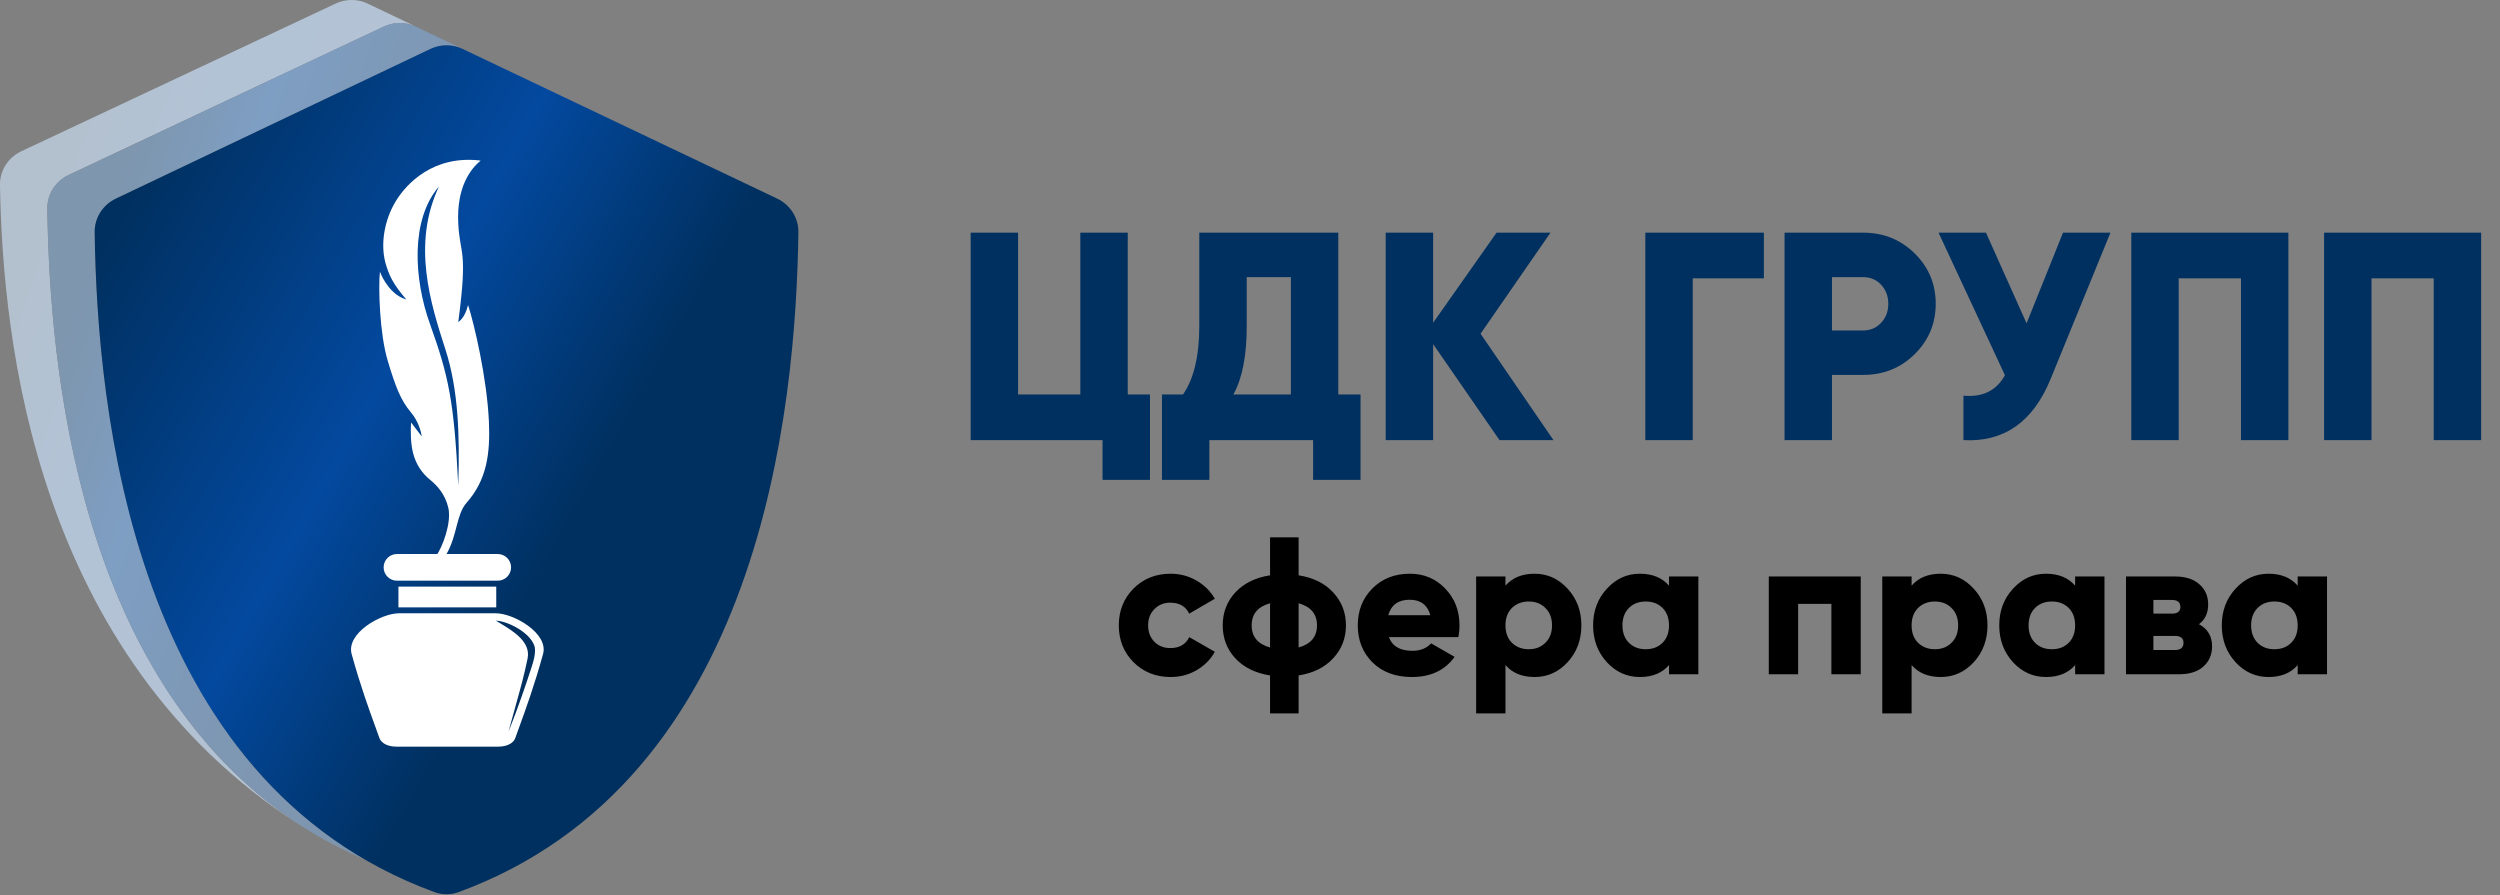
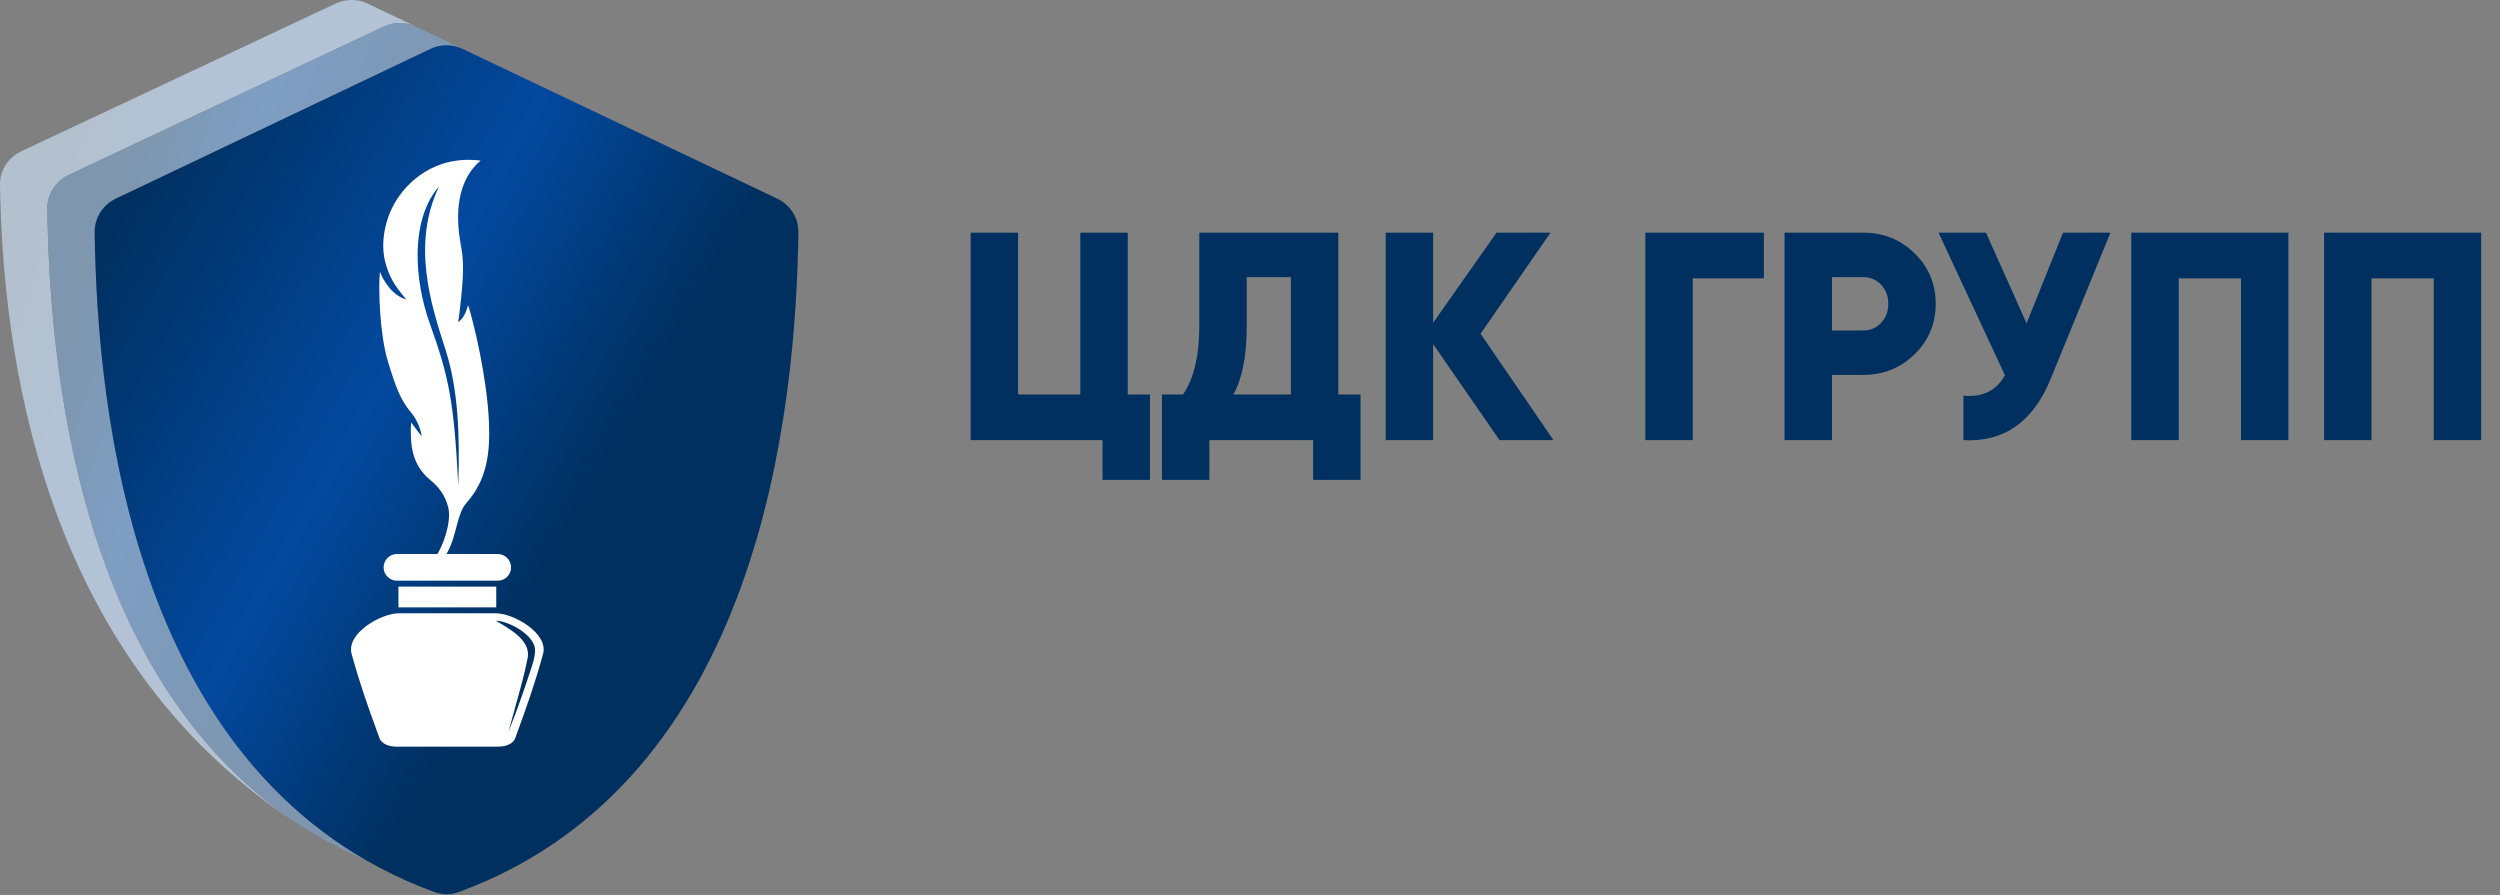
<svg xmlns="http://www.w3.org/2000/svg" width="1687" height="604" viewBox="0 0 1687 604" fill="none">
  <rect x="0" y="0" width="1687" height="604" fill="#808080" stroke="none" />
  <path d="M226.488 2.404C233.346 -0.819 241.287 -0.8 248.129 2.456L280.64 17.962C273.791 14.703 265.842 14.687 258.98 17.919L46.349 118.049C37.481 122.225 31.794 131.043 31.933 140.844C33.465 247.968 52.565 459.25 201.871 556.407L201.948 556.513C23.709 441.892 1.771 230.259 0.003 124.853C-0.161 115.045 5.54 106.228 14.419 102.056L226.488 2.404Z" fill="url(#paint0_linear_1774_31)" />
  <path d="M258.98 17.918C265.842 14.687 273.791 14.703 280.64 17.962L312.197 33.022C305.316 29.748 297.326 29.748 290.445 33.022L78.206 134.017C69.388 138.213 63.742 147.004 63.881 156.769C65.447 266.79 85.533 486.826 246.328 580.092C56.215 498.884 33.606 257.793 31.933 140.844C31.793 131.043 37.481 122.225 46.349 118.049L258.98 17.918Z" fill="url(#paint1_linear_1774_31)" />
  <path d="M312.197 33.022C305.316 29.747 297.326 29.747 290.444 33.022L78.205 134.016C69.387 138.212 63.742 147.003 63.881 156.768C65.588 276.685 89.296 527.3 293.221 602.01C298.399 603.907 304.243 603.907 309.42 602.01C513.345 527.3 537.053 276.685 538.76 156.768C538.899 147.003 533.254 138.212 524.436 134.016L312.197 33.022Z" fill="url(#paint2_linear_1774_31)" />
  <path d="M334.87 395.852H268.87V409.852H334.87V395.852Z" fill="white" />
  <path d="M258.87 382.852C258.87 377.881 262.899 373.852 267.87 373.852H335.87C340.841 373.852 344.87 377.881 344.87 382.852C344.87 387.823 340.841 391.852 335.87 391.852H267.87C262.899 391.852 258.87 387.823 258.87 382.852Z" fill="white" />
  <path fill-rule="evenodd" clip-rule="evenodd" d="M269.095 413.852C257.168 413.852 233.427 427.352 237.293 441.351C243.127 462.483 248.699 477.807 253.492 490.987C254.391 493.458 255.262 495.855 256.102 498.199C256.693 499.848 259.38 503.852 267.807 503.852H335.937C344.364 503.852 347.051 499.848 347.642 498.199C348.481 495.856 349.352 493.462 350.25 490.992L350.252 490.987C355.044 477.807 360.617 462.483 366.451 441.351C370.317 427.352 346.576 413.852 334.649 413.852H269.095ZM356.017 444.351C353.758 455.393 351.54 463.339 348.259 475.091C346.786 480.368 345.099 486.413 343.098 493.85C349.944 476.857 355.533 459.864 357.553 453.721L357.556 453.712C357.734 453.172 357.884 452.715 358.005 452.351C358.059 452.188 358.115 452.02 358.172 451.848C359.686 447.291 362.14 439.904 360.516 435.546C357.005 426.125 341.606 418.852 334.649 418.852C335.454 419.346 336.307 419.858 337.191 420.388L337.193 420.389C346.145 425.757 358.327 433.062 356.017 444.351Z" fill="white" />
  <path fill-rule="evenodd" clip-rule="evenodd" d="M294.137 385.136V375.353C298.61 369.389 304.832 352.597 302.524 342.641C300.371 333.351 294.69 327.391 290.561 324.061C277.363 313.416 276.774 299.183 277.363 285.049L284.632 294.554C284.259 291.572 282.283 284.154 277.363 278.339C270.094 269.749 266.775 260.398 261.707 243.672C256.115 225.221 255.252 193.975 256.37 183.351C258.42 188.756 264.371 199.351 274.188 202.071C264.871 191.351 262.371 185.351 260.044 177.189L260.03 177.134C256.675 164.274 259.47 148.618 266.739 136.317C274.008 124.016 292.46 104.446 324.331 108.36C317.621 113.951 307.991 126.125 309.234 150.855C310.324 172.545 315.871 167.351 309.234 217.393C313.371 214.351 314.871 209.351 315.871 205.851C319.971 218.525 328.581 254.967 329.922 284.49C330.913 306.283 328.359 324.061 314.826 339.286C308.101 346.851 308.58 360.427 301.871 372.851C296.256 383.25 294.51 385.136 294.137 385.136ZM309.234 327.544C306.369 270.351 302.832 254.072 290.052 218.376C279.316 188.388 276.831 148.307 296.222 125.831C277.752 164.969 290.639 204.983 300.565 235.805L300.629 236.004C309.234 262.724 310.323 293.351 309.234 327.544Z" fill="white" />
  <path d="M761 266.2H776V323.8H744V297H655V157H687V266.2H729V157H761V266.2ZM903.086 266.2H918.086V323.8H886.086V297H816.086V323.8H784.086V266.2H798.286C805.619 255.667 809.286 240.2 809.286 219.8V157H903.086V266.2ZM832.286 266.2H871.086V187H841.286V220.2C841.286 240.067 838.286 255.4 832.286 266.2ZM1048.28 297H1011.88L967.078 232.2V297H935.078V157H967.078V217.8L1009.88 157H1046.28L999.078 225.2L1048.28 297ZM1190.27 157V187.8H1142.27V297H1110.27V157H1190.27ZM1257.22 157C1270.95 157 1282.55 161.667 1292.02 171C1301.49 180.333 1306.22 191.667 1306.22 205C1306.22 218.333 1301.49 229.667 1292.02 239C1282.55 248.333 1270.95 253 1257.22 253H1236.22V297H1204.22V157H1257.22ZM1257.22 223C1262.15 223 1266.22 221.267 1269.42 217.8C1272.62 214.333 1274.22 210.067 1274.22 205C1274.22 199.933 1272.62 195.667 1269.42 192.2C1266.22 188.733 1262.15 187 1257.22 187H1236.22V223H1257.22ZM1392.13 157H1424.13L1383.73 255.8C1371.87 284.733 1352.27 298.467 1324.93 297V267C1337.87 268.2 1347.2 263.6 1352.93 253.2L1308.13 157H1340.13L1367.53 218.2L1392.13 157ZM1544.2 157V297H1512.2V187.8H1470.2V297H1438.2V157H1544.2ZM1674.28 157V297H1642.28V187.8H1600.28V297H1568.28V157H1674.28Z" fill="#003060" />
-   <path d="M789.94 456.848C779.908 456.848 771.548 453.504 764.86 446.816C758.26 440.128 754.96 431.856 754.96 422C754.96 412.144 758.26 403.872 764.86 397.184C771.548 390.496 779.908 387.152 789.94 387.152C796.276 387.152 802.084 388.692 807.364 391.772C812.732 394.852 816.868 398.944 819.772 404.048L802.48 414.08C800.104 409.152 795.836 406.688 789.676 406.688C785.364 406.688 781.8 408.14 778.984 411.044C776.168 413.86 774.76 417.512 774.76 422C774.76 426.488 776.168 430.184 778.984 433.088C781.8 435.904 785.364 437.312 789.676 437.312C795.924 437.312 800.192 434.848 802.48 429.92L819.772 439.82C816.868 445.012 812.776 449.148 807.496 452.228C802.216 455.308 796.364 456.848 789.94 456.848ZM899.665 399.824C905.385 405.984 908.245 413.376 908.245 422C908.245 430.624 905.385 438.016 899.665 444.176C894.033 450.336 886.245 454.208 876.301 455.792V481.4H857.029V455.792C847.085 454.208 839.253 450.336 833.533 444.176C827.901 438.016 825.085 430.624 825.085 422C825.085 413.376 827.901 405.984 833.533 399.824C839.253 393.664 847.085 389.792 857.029 388.208V362.6H876.301V388.208C886.245 389.792 894.033 393.664 899.665 399.824ZM857.029 407.084C848.757 409.372 844.621 414.344 844.621 422C844.621 429.656 848.757 434.628 857.029 436.916V407.084ZM876.301 436.916C884.573 434.628 888.709 429.656 888.709 422C888.709 414.344 884.573 409.372 876.301 407.084V436.916ZM937.21 429.92C939.498 436.08 944.778 439.16 953.05 439.16C958.418 439.16 962.642 437.488 965.722 434.144L981.562 443.252C975.05 452.316 965.458 456.848 952.786 456.848C941.698 456.848 932.81 453.548 926.122 446.948C919.522 440.348 916.222 432.032 916.222 422C916.222 412.056 919.478 403.784 925.99 397.184C932.59 390.496 941.038 387.152 951.334 387.152C960.926 387.152 968.89 390.496 975.226 397.184C981.65 403.784 984.862 412.056 984.862 422C984.862 424.816 984.598 427.456 984.07 429.92H937.21ZM936.814 415.136H965.194C963.258 408.184 958.594 404.708 951.202 404.708C943.546 404.708 938.75 408.184 936.814 415.136ZM1035.56 387.152C1044.27 387.152 1051.71 390.54 1057.87 397.316C1064.03 404.004 1067.11 412.232 1067.11 422C1067.11 431.768 1064.03 440.04 1057.87 446.816C1051.71 453.504 1044.27 456.848 1035.56 456.848C1027.11 456.848 1020.56 454.164 1015.89 448.796V481.4H996.092V389H1015.89V395.204C1020.56 389.836 1027.11 387.152 1035.56 387.152ZM1020.25 433.748C1023.24 436.652 1027.02 438.104 1031.6 438.104C1036.18 438.104 1039.92 436.652 1042.82 433.748C1045.81 430.844 1047.31 426.928 1047.31 422C1047.31 417.072 1045.81 413.156 1042.82 410.252C1039.92 407.348 1036.18 405.896 1031.6 405.896C1027.02 405.896 1023.24 407.348 1020.25 410.252C1017.34 413.156 1015.89 417.072 1015.89 422C1015.89 426.928 1017.34 430.844 1020.25 433.748ZM1126.25 389H1146.05V455H1126.25V448.796C1121.59 454.164 1115.03 456.848 1106.58 456.848C1097.87 456.848 1090.43 453.504 1084.27 446.816C1078.11 440.04 1075.03 431.768 1075.03 422C1075.03 412.232 1078.11 404.004 1084.27 397.316C1090.43 390.54 1097.87 387.152 1106.58 387.152C1115.03 387.152 1121.59 389.836 1126.25 395.204V389ZM1099.19 433.748C1102.09 436.652 1105.88 438.104 1110.54 438.104C1115.21 438.104 1118.99 436.652 1121.89 433.748C1124.8 430.844 1126.25 426.928 1126.25 422C1126.25 417.072 1124.8 413.156 1121.89 410.252C1118.99 407.348 1115.21 405.896 1110.54 405.896C1105.88 405.896 1102.09 407.348 1099.19 410.252C1096.29 413.156 1094.83 417.072 1094.83 422C1094.83 426.928 1096.29 430.844 1099.19 433.748ZM1255.62 389V455H1235.82V407.48H1213.38V455H1193.58V389H1255.62ZM1309.61 387.152C1318.33 387.152 1325.76 390.54 1331.92 397.316C1338.08 404.004 1341.16 412.232 1341.16 422C1341.16 431.768 1338.08 440.04 1331.92 446.816C1325.76 453.504 1318.33 456.848 1309.61 456.848C1301.17 456.848 1294.61 454.164 1289.95 448.796V481.4H1270.15V389H1289.95V395.204C1294.61 389.836 1301.17 387.152 1309.61 387.152ZM1294.3 433.748C1297.29 436.652 1301.08 438.104 1305.65 438.104C1310.23 438.104 1313.97 436.652 1316.87 433.748C1319.87 430.844 1321.36 426.928 1321.36 422C1321.36 417.072 1319.87 413.156 1316.87 410.252C1313.97 407.348 1310.23 405.896 1305.65 405.896C1301.08 405.896 1297.29 407.348 1294.3 410.252C1291.4 413.156 1289.95 417.072 1289.95 422C1289.95 426.928 1291.4 430.844 1294.3 433.748ZM1400.3 389H1420.1V455H1400.3V448.796C1395.64 454.164 1389.08 456.848 1380.64 456.848C1371.92 456.848 1364.49 453.504 1358.33 446.816C1352.17 440.04 1349.09 431.768 1349.09 422C1349.09 412.232 1352.17 404.004 1358.33 397.316C1364.49 390.54 1371.92 387.152 1380.64 387.152C1389.08 387.152 1395.64 389.836 1400.3 395.204V389ZM1373.24 433.748C1376.15 436.652 1379.93 438.104 1384.6 438.104C1389.26 438.104 1393.04 436.652 1395.95 433.748C1398.85 430.844 1400.3 426.928 1400.3 422C1400.3 417.072 1398.85 413.156 1395.95 410.252C1393.04 407.348 1389.26 405.896 1384.6 405.896C1379.93 405.896 1376.15 407.348 1373.24 410.252C1370.34 413.156 1368.89 417.072 1368.89 422C1368.89 426.928 1370.34 430.844 1373.24 433.748ZM1483.87 421.208C1489.76 424.376 1492.71 429.348 1492.71 436.124C1492.71 441.756 1490.73 446.332 1486.77 449.852C1482.9 453.284 1477.4 455 1470.27 455H1434.63V389H1467.63C1474.76 389 1480.26 390.76 1484.13 394.28C1488.09 397.712 1490.07 402.244 1490.07 407.876C1490.07 413.684 1488 418.128 1483.87 421.208ZM1465.52 404.84H1453.11V414.08H1465.52C1469.39 414.08 1471.33 412.584 1471.33 409.592C1471.33 406.424 1469.39 404.84 1465.52 404.84ZM1467.63 438.632C1471.5 438.632 1473.44 437.004 1473.44 433.748C1473.44 430.668 1471.5 429.128 1467.63 429.128H1453.11V438.632H1467.63ZM1550.48 389H1570.28V455H1550.48V448.796C1545.82 454.164 1539.26 456.848 1530.81 456.848C1522.1 456.848 1514.66 453.504 1508.5 446.816C1502.34 440.04 1499.26 431.768 1499.26 422C1499.26 412.232 1502.34 404.004 1508.5 397.316C1514.66 390.54 1522.1 387.152 1530.81 387.152C1539.26 387.152 1545.82 389.836 1550.48 395.204V389ZM1523.42 433.748C1526.32 436.652 1530.11 438.104 1534.77 438.104C1539.44 438.104 1543.22 436.652 1546.12 433.748C1549.03 430.844 1550.48 426.928 1550.48 422C1550.48 417.072 1549.03 413.156 1546.12 410.252C1543.22 407.348 1539.44 405.896 1534.77 405.896C1530.11 405.896 1526.32 407.348 1523.42 410.252C1520.52 413.156 1519.06 417.072 1519.06 422C1519.06 426.928 1520.52 430.844 1523.42 433.748Z" fill="black" />
  <defs>
    <linearGradient id="paint0_linear_1774_31" x1="260.248" y1="333.311" x2="-33.886" y2="227.337" gradientUnits="userSpaceOnUse">
      <stop stop-color="#B3C1CF" />
      <stop offset="0.311" stop-color="#B3C3D5" />
      <stop offset="0.646" stop-color="#B3C3D6" />
      <stop offset="0.889" stop-color="#B3C1CF" />
    </linearGradient>
    <linearGradient id="paint1_linear_1774_31" x1="293.773" y1="371.749" x2="-6" y2="269.936" gradientUnits="userSpaceOnUse">
      <stop stop-color="#7E95AE" />
      <stop offset="0.311" stop-color="#7E97B3" />
      <stop offset="0.646" stop-color="#7E9EC3" />
      <stop offset="0.889" stop-color="#7E96AE" />
    </linearGradient>
    <linearGradient id="paint2_linear_1774_31" x1="508.059" y1="392.281" x2="77.951" y2="149.347" gradientUnits="userSpaceOnUse">
      <stop stop-color="#003060" />
      <stop offset="0.256" stop-color="#003060" />
      <stop offset="0.575" stop-color="#03499F" />
      <stop offset="1" stop-color="#003060" />
    </linearGradient>
  </defs>
</svg>